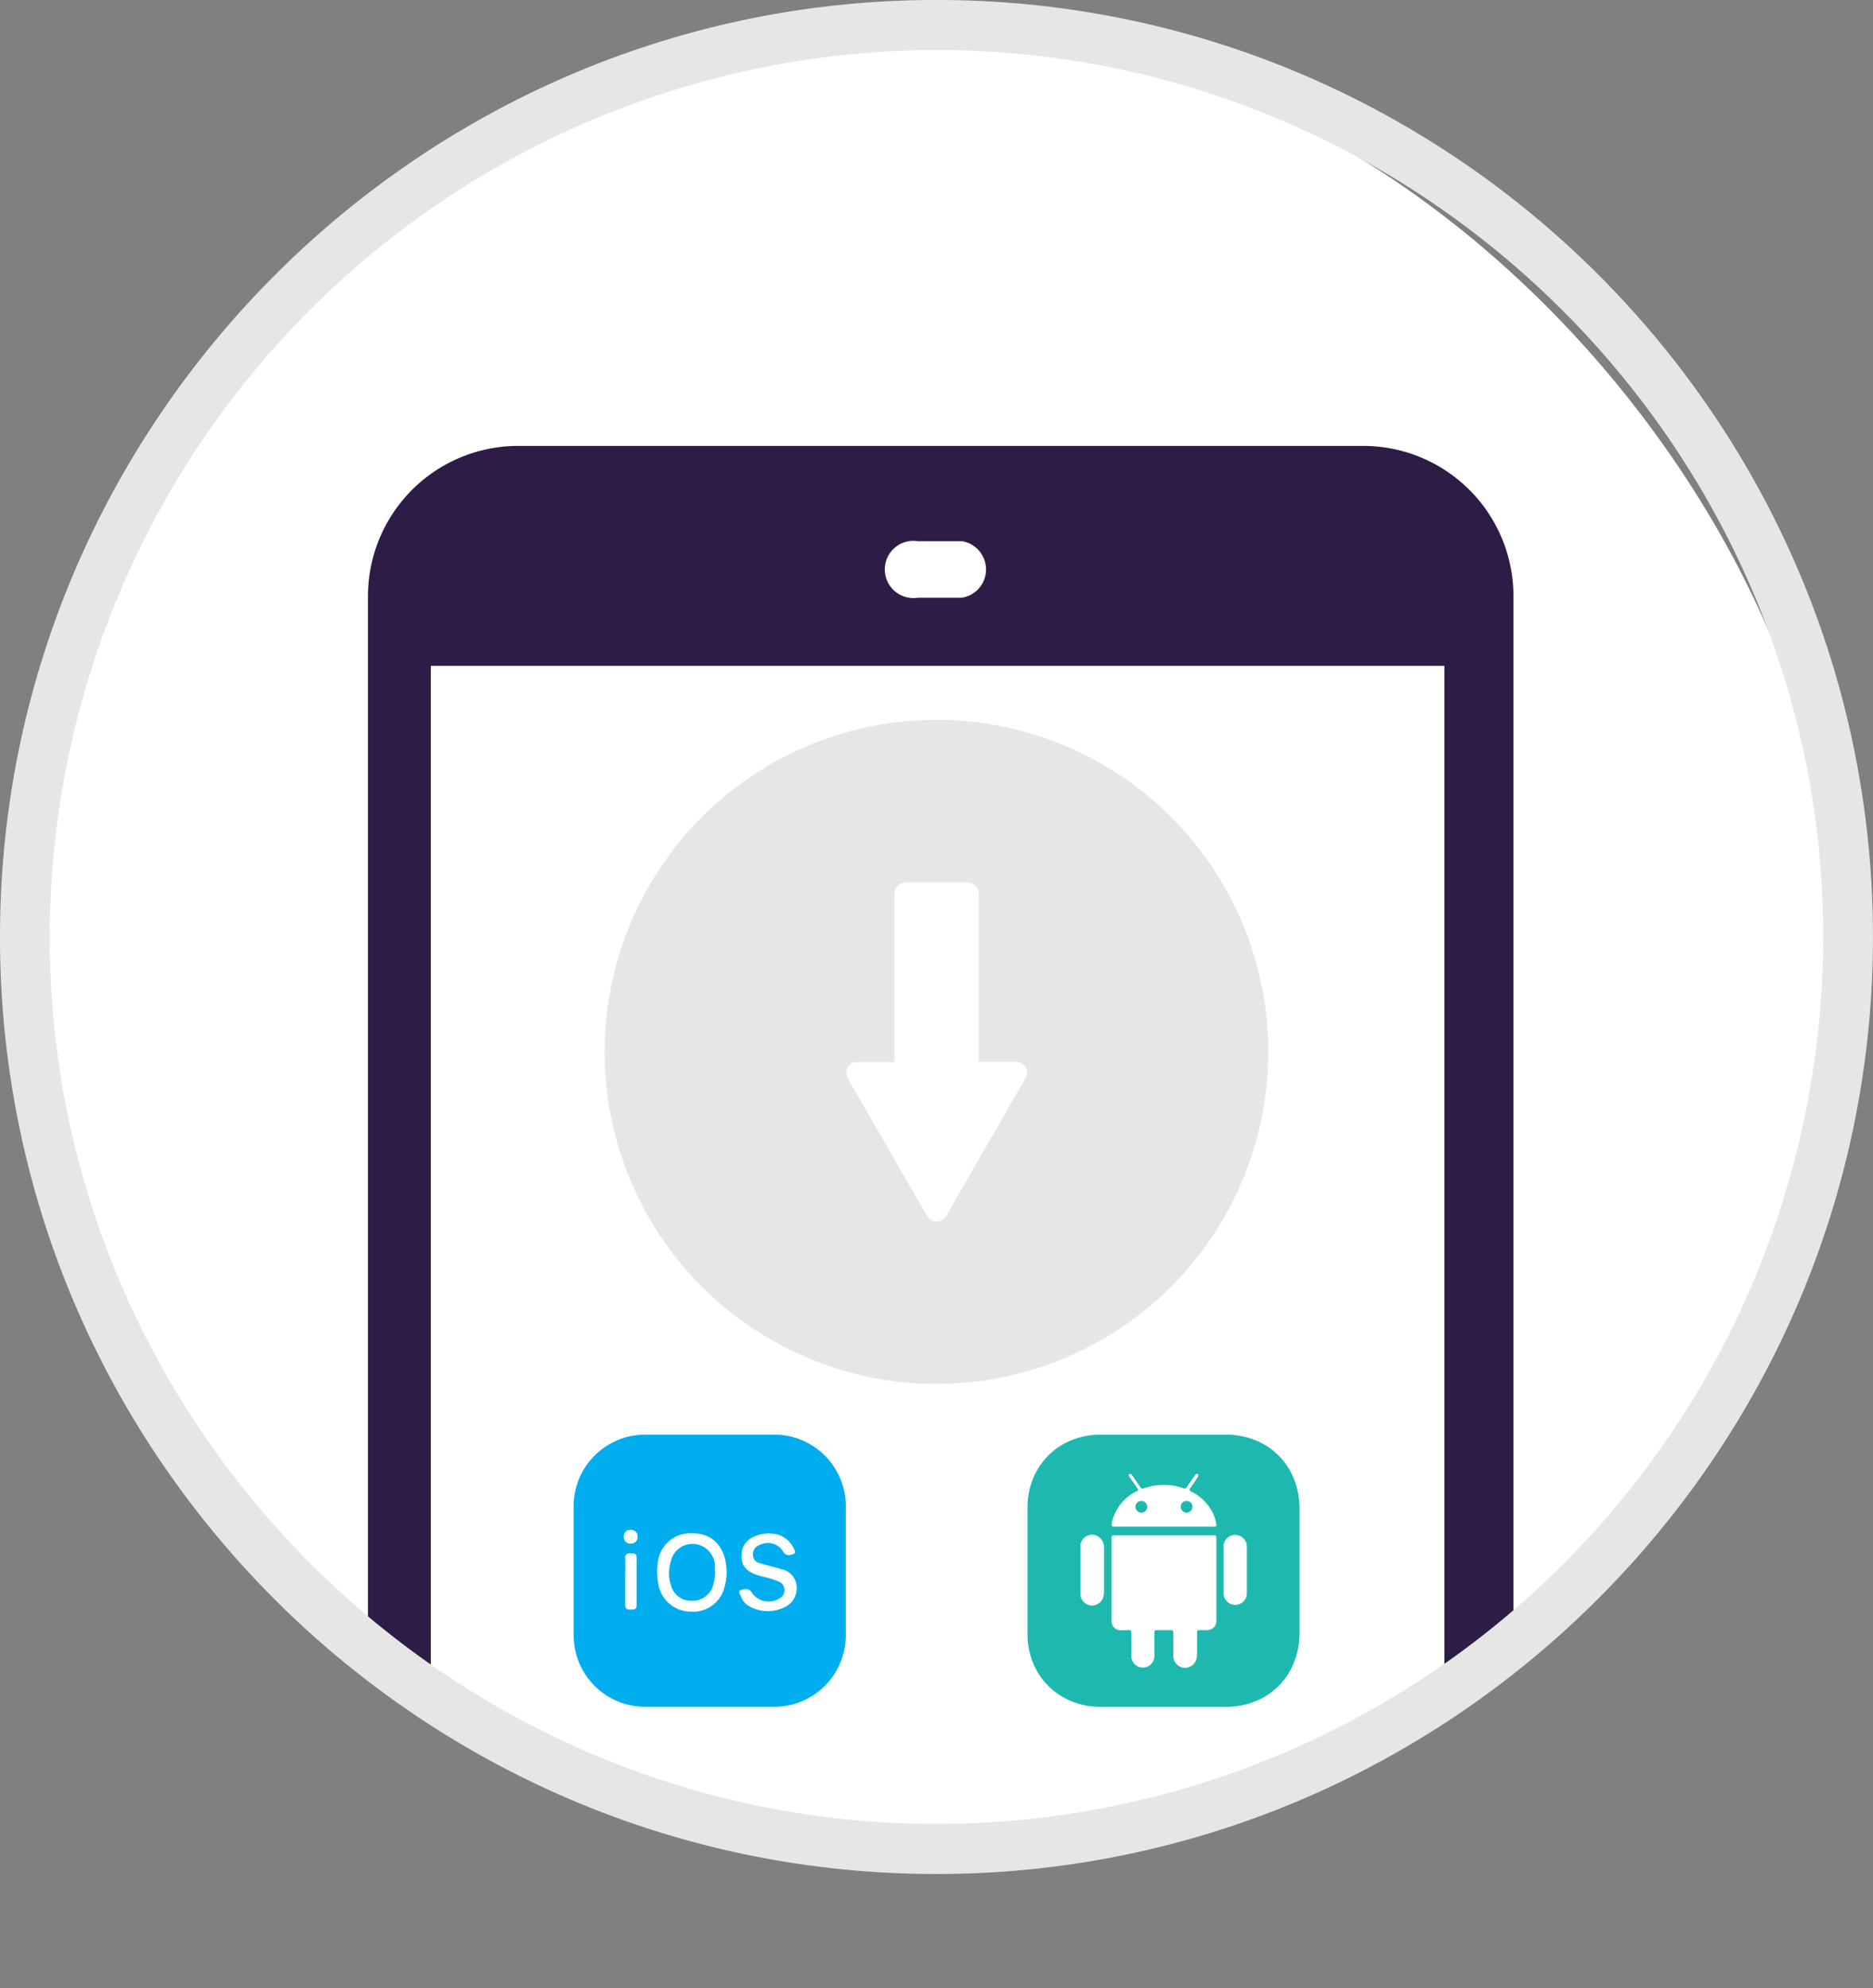
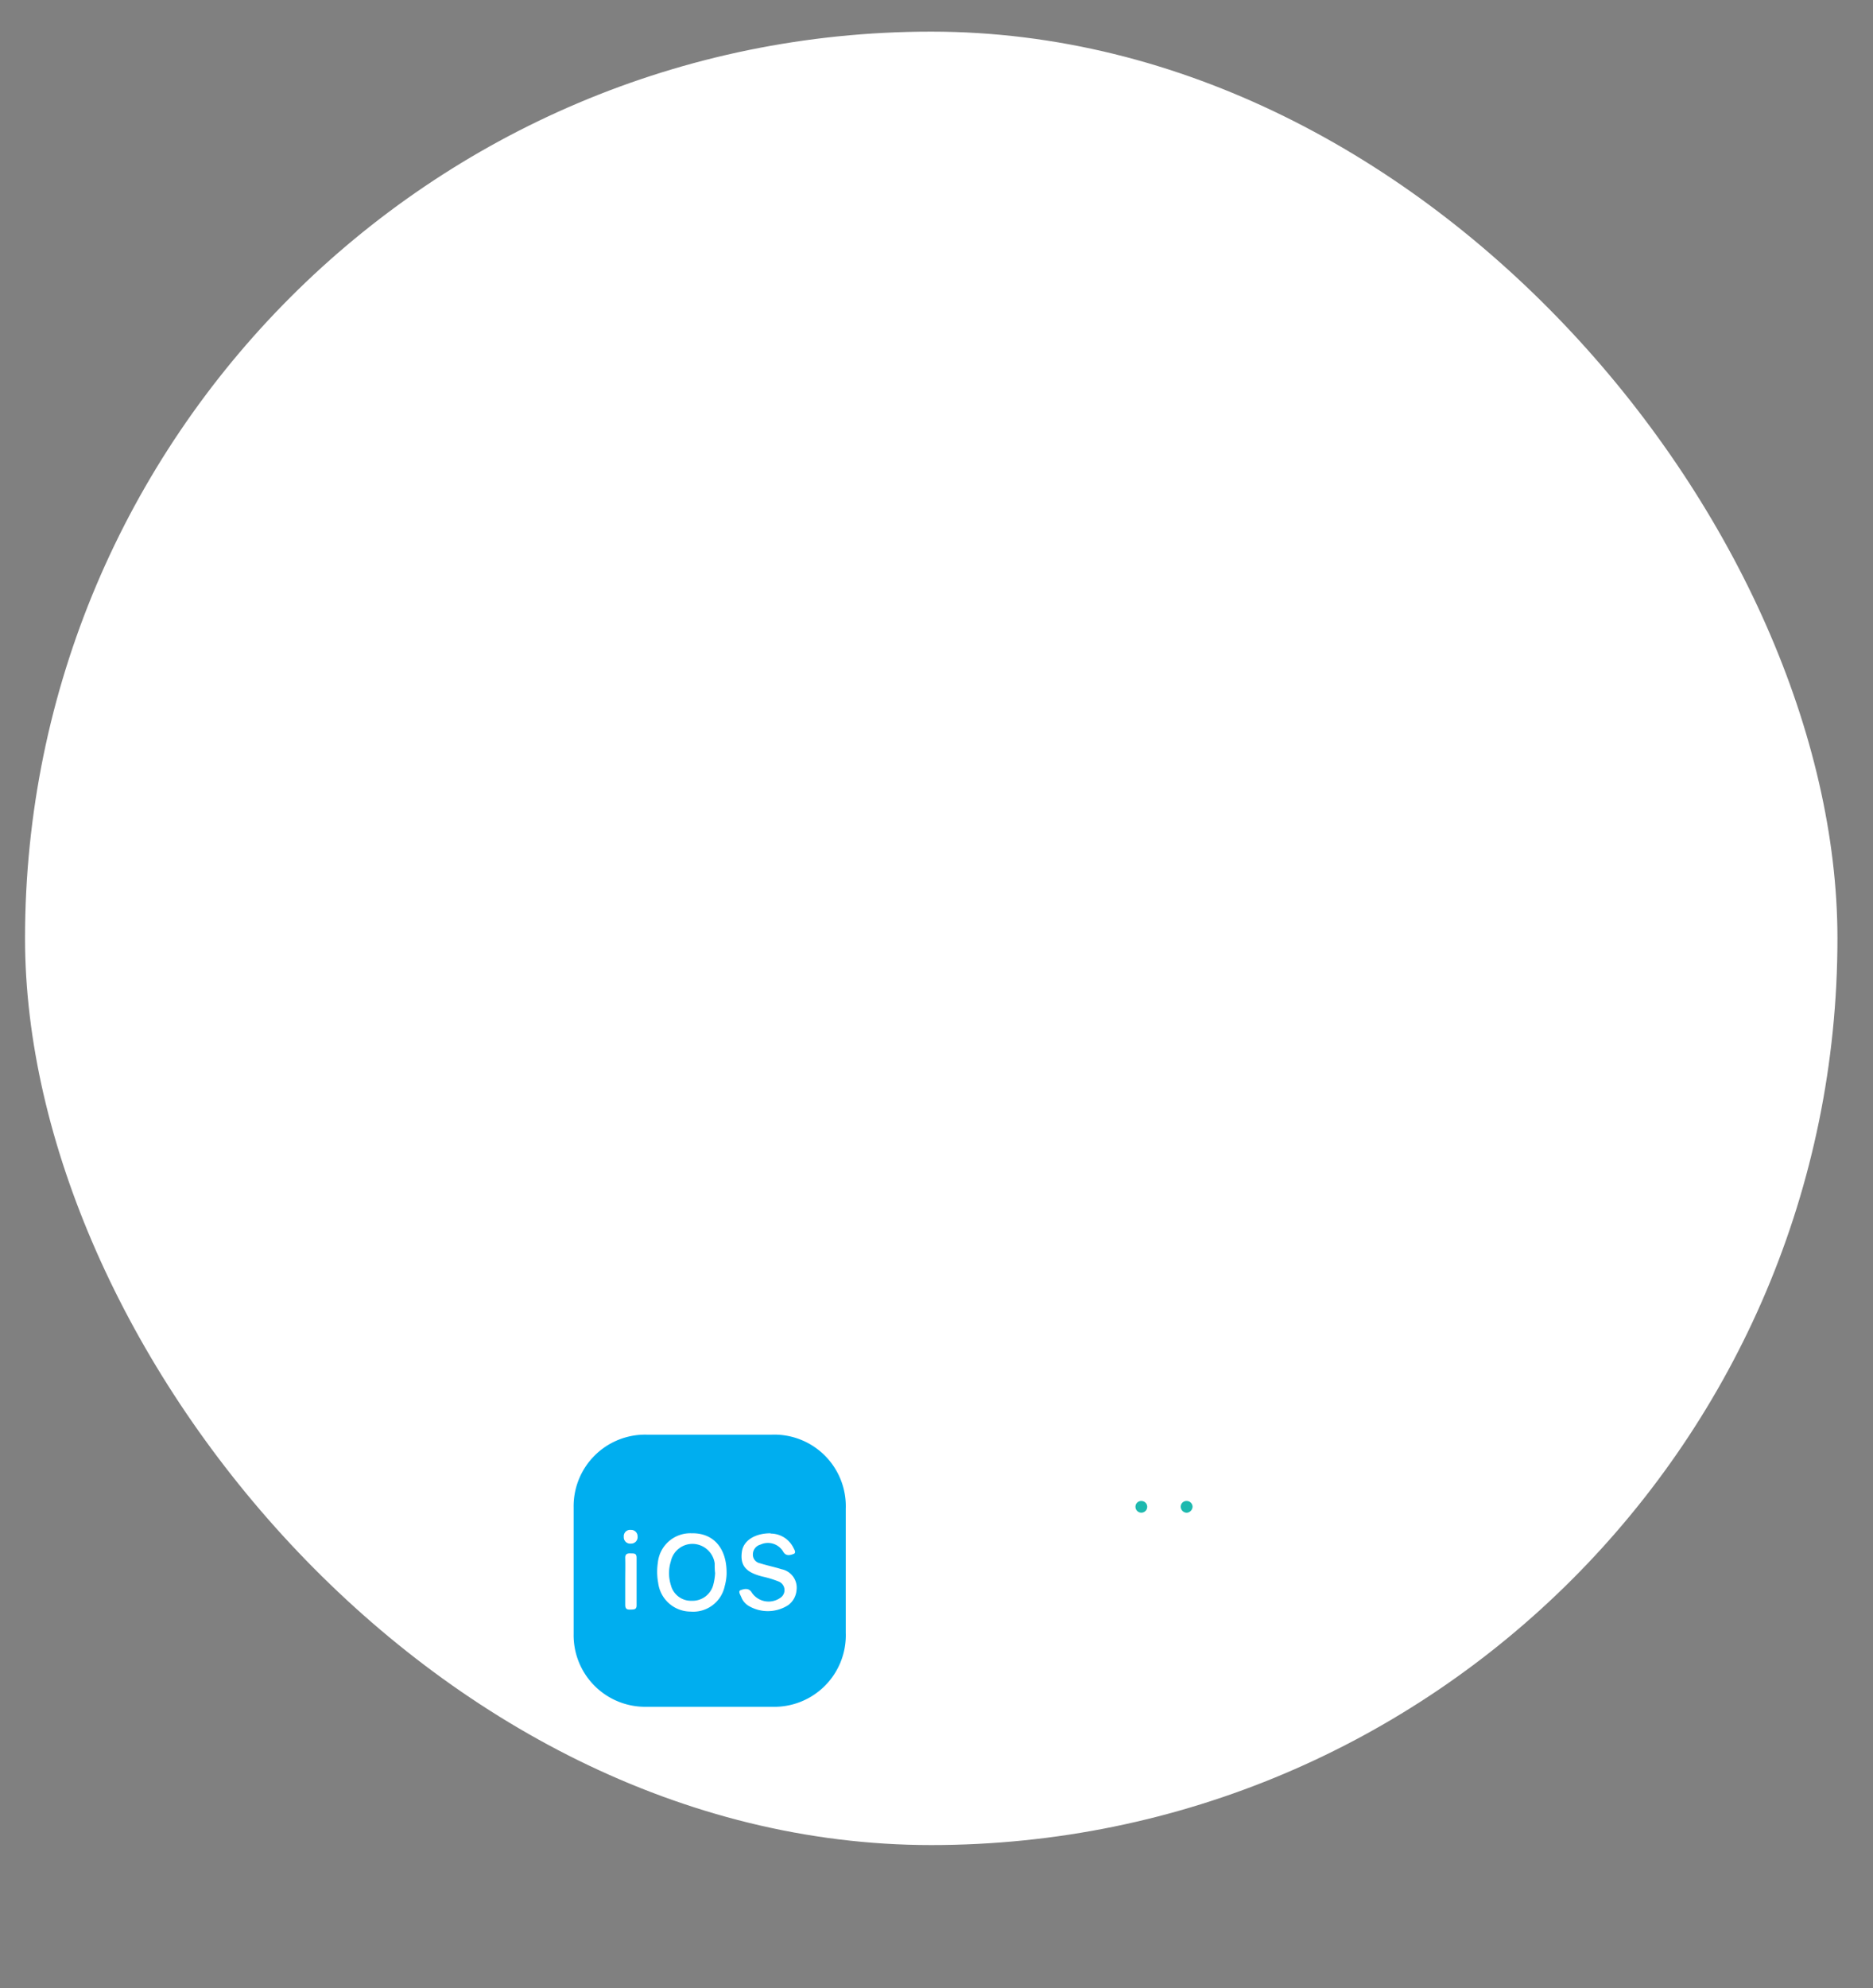
<svg xmlns="http://www.w3.org/2000/svg" viewBox="0 0 261.83 277.77">
  <rect x="0" y="0" width="261.83" height="277.77" fill="#808080" stroke="none" />
  <defs>
    <style>.cls-1{fill:none;}.cls-2{isolation:isolate;}.cls-3{fill:#fff;}.cls-4{clip-path:url(#clip-path);}.cls-5{fill:#2d1c46;}.cls-6,.cls-7{fill:#e6e6e5;}.cls-7{mix-blend-mode:multiply;}.cls-8{fill:#00aeef;}.cls-9{fill:#1db9af;}</style>
    <clipPath id="clip-path" transform="translate(-253.09 -253.09)">
-       <circle class="cls-1" cx="384" cy="384" r="127.41" />
-     </clipPath>
+       </clipPath>
  </defs>
  <title>download</title>
  <g class="cls-2">
    <g id="Layer_1" data-name="Layer 1">
      <rect class="cls-3" x="3.5" y="4.42" width="253.36" height="253.36" rx="126.68" />
      <g class="cls-4">
        <path class="cls-3" d="M455,346.47V527.54a20.75,20.75,0,0,1-11.27,3.32H325.46a20.73,20.73,0,0,1-12.15-3.92V346.47Z" transform="translate(-253.09 -253.09)" />
        <path class="cls-5" d="M443.7,315.39H325.46a21,21,0,0,0-20.93,20.92V509.58a20.93,20.93,0,0,0,8.78,17V346.12H455V527.19a21,21,0,0,0,9.66-17.61V336.31A21,21,0,0,0,443.7,315.39ZM387.56,336.6h-6.15a4,4,0,1,1,0-7.9h6.15a4,4,0,0,1,0,7.9Z" transform="translate(-253.09 -253.09)" />
-         <rect class="cls-5" x="99.55" y="116.54" width="64" height="64" rx="13.44" />
      </g>
-       <path class="cls-6" d="M386.94,514.88c-74.51,1.65-135.47-59.31-133.82-133.82,1.54-69.72,58.22-126.4,127.94-127.94,74.51-1.65,135.47,59.31,133.82,133.82C513.34,456.66,456.66,513.34,386.94,514.88Zm1.17-254.73a124.05,124.05,0,0,0-128,128C262.26,453,315,505.74,379.89,507.85a124,124,0,0,0,128-128C505.74,315,453,262.26,388.11,260.15Z" transform="translate(-253.09 -253.09)" />
-       <circle class="cls-7" cx="130.91" cy="146.96" r="46.39" />
      <path class="cls-3" d="M396.46,403.72,385.34,423a1.53,1.53,0,0,1-2.64,0l-11.11-19.25a1.53,1.53,0,0,1,1.32-2.29h5.21V378a1.63,1.63,0,0,1,1.62-1.63h8.56a1.62,1.62,0,0,1,1.62,1.63v23.43h5.21A1.53,1.53,0,0,1,396.46,403.72Z" transform="translate(-253.09 -253.09)" />
      <path class="cls-8" d="M352.19,491.55h-8.7a10,10,0,0,1-10.21-10.16q0-8.85,0-17.69a10,10,0,0,1,10.2-10.17H361a10,10,0,0,1,10.32,10.35V481.2A10,10,0,0,1,361,491.55Zm-2.39-24.24a4.56,4.56,0,0,0-4.75,4.12,8.6,8.6,0,0,0,.05,2.82,4.58,4.58,0,0,0,4.53,4,4.5,4.5,0,0,0,4.77-3.56,7.31,7.31,0,0,0,.26-1.61C354.76,469.49,352.89,467.25,349.8,467.31Zm11,0c-2.24,0-3.79,1.06-4,2.56-.27,1.93.53,2.89,2.85,3.48a14.53,14.53,0,0,1,2.27.69,1.29,1.29,0,0,1,.25,2.29,2.84,2.84,0,0,1-3.95-.68c-.43-.78-1.13-.56-1.58-.4s0,.72.11,1.07a2.46,2.46,0,0,0,.94,1.1,5.26,5.26,0,0,0,5.61-.09,2.87,2.87,0,0,0,1.13-2,2.63,2.63,0,0,0-2.09-3c-1-.32-2-.51-3-.83a1.22,1.22,0,0,1-1-1.28,1.41,1.41,0,0,1,1.06-1.33,2.47,2.47,0,0,1,3.18,1c.39.67,1,.47,1.44.31s.08-.65-.05-.93A3.55,3.55,0,0,0,360.82,467.35ZM340.49,474c0,1.1,0,2.2,0,3.29,0,.63.27.7.77.68s.83,0,.82-.63q0-3.3,0-6.6c0-.68-.38-.6-.82-.62s-.8.05-.77.67C340.52,471.83,340.49,472.9,340.49,474Zm-.2-6.18a.89.89,0,0,0,1,.93.9.9,0,0,0,.93-1,.89.89,0,0,0-.94-.91A.88.88,0,0,0,340.29,467.79Z" transform="translate(-253.09 -253.09)" />
      <path class="cls-8" d="M353.06,472.87a8,8,0,0,1-.28,1.71,3,3,0,0,1-3,2.16,2.9,2.9,0,0,1-2.91-2.2,5.53,5.53,0,0,1,0-3.32,3.1,3.1,0,0,1,3.13-2.43,3.17,3.17,0,0,1,3,2.72C353,472,353,472.47,353.06,472.87Z" transform="translate(-253.09 -253.09)" />
-       <path class="cls-9" d="M412.63,462.8a.79.79,0,0,0-.81.81.82.82,0,1,0,1.64,0A.81.81,0,0,0,412.63,462.8Zm6.34,0a.79.79,0,0,0-.82.82.85.85,0,0,0,.82.82.87.87,0,0,0,.83-.85A.81.81,0,0,0,419,462.8Zm0,0a.79.79,0,0,0-.82.82.85.85,0,0,0,.82.82.87.87,0,0,0,.83-.85A.81.81,0,0,0,419,462.8Zm-6.34,0a.79.79,0,0,0-.81.81.82.82,0,1,0,1.64,0A.81.81,0,0,0,412.63,462.8Zm6.34,0a.79.79,0,0,0-.82.82.85.85,0,0,0,.82.82.87.87,0,0,0,.83-.85A.81.81,0,0,0,419,462.8Zm-6.34,0a.79.79,0,0,0-.81.81.82.82,0,1,0,1.64,0A.81.81,0,0,0,412.63,462.8Zm0,0a.79.79,0,0,0-.81.81.82.82,0,1,0,1.64,0A.81.81,0,0,0,412.63,462.8Zm6.34,0a.79.79,0,0,0-.82.82.85.85,0,0,0,.82.82.87.87,0,0,0,.83-.85A.81.81,0,0,0,419,462.8Zm0,0a.79.79,0,0,0-.82.82.85.85,0,0,0,.82.82.87.87,0,0,0,.83-.85A.81.81,0,0,0,419,462.8Zm-6.34,0a.79.79,0,0,0-.81.81.82.82,0,1,0,1.64,0A.81.81,0,0,0,412.63,462.8Z" transform="translate(-253.09 -253.09)" />
-       <path class="cls-9" d="M433.93,459.61a9.61,9.61,0,0,0-5.25-5.26,11,11,0,0,0-4.25-.82h-17.5a10.88,10.88,0,0,0-4.17.82,9.75,9.75,0,0,0-5.2,5.17,10.57,10.57,0,0,0-.83,4.18v17.69a10.45,10.45,0,0,0,.82,4.15,9.69,9.69,0,0,0,5.22,5.19,10.54,10.54,0,0,0,4.16.83h17.51a10.82,10.82,0,0,0,4.28-.84,9.58,9.58,0,0,0,5.21-5.25,10.91,10.91,0,0,0,.82-4.27V463.87A11,11,0,0,0,433.93,459.61Zm-6.54,9.56c0,1.1,0,2.18,0,3.27v3.24a1.63,1.63,0,1,1-3.26,0c0-2.15,0-4.32,0-6.49a1.61,1.61,0,0,1,1.21-1.6,1.63,1.63,0,0,1,1.83.76A1.53,1.53,0,0,1,427.39,469.17ZM412,460.9c-.32-.48-.66-.95-1-1.44-.09-.12-.21-.27-.05-.4s.3,0,.4.15c.37.54.75,1.07,1.11,1.61a.42.42,0,0,0,.56.2,8.27,8.27,0,0,1,5.49,0,.37.37,0,0,0,.5-.18c.36-.54.74-1.08,1.11-1.6.1-.14.2-.32.39-.2s.05.3,0,.44c-.32.48-.65,1-1,1.46-.19.26-.16.39.14.56a6.62,6.62,0,0,1,3,3,6.07,6.07,0,0,1,.46,1.48c.06.31,0,.4-.34.4H409c-.52,0-.58-.08-.47-.57a6.34,6.34,0,0,1,3.35-4.32C412.27,461.29,412.28,461.31,412,460.9Zm-3.09,6.68h13.64c.57,0,.58,0,.58.56v11.25a1.3,1.3,0,0,1-1.45,1.45c-.25,0-.5,0-.75,0-.48,0-.5,0-.5.5,0,.82,0,1.63,0,2.45,0,.31,0,.61-.06.92a1.64,1.64,0,0,1-3.26-.18c0-1,0-2.11,0-3.16,0-.51,0-.52-.51-.53H415c-.49,0-.52,0-.53.52,0,1,0,2.06,0,3.09a1.62,1.62,0,1,1-3.24,0c0-1,0-2.1,0-3.15,0-.42,0-.46-.48-.47a6.75,6.75,0,0,1-1.27,0,1.24,1.24,0,0,1-1-1.27c0-3.84,0-7.67,0-11.51C408.43,467.65,408.58,467.58,408.9,467.58Zm-1.48,1.8v6.17a3.4,3.4,0,0,1-.06.46,1.66,1.66,0,0,1-1.67,1.4,1.68,1.68,0,0,1-1.59-1.66c0-1.09,0-2.2,0-3.3s0-2.17,0-3.27a1.65,1.65,0,0,1,1.91-1.65A1.75,1.75,0,0,1,407.42,469.38Z" transform="translate(-253.09 -253.09)" />
+       <path class="cls-9" d="M412.63,462.8a.79.79,0,0,0-.81.81.82.82,0,1,0,1.64,0A.81.81,0,0,0,412.63,462.8Zm6.34,0a.79.79,0,0,0-.82.82.85.85,0,0,0,.82.82.87.87,0,0,0,.83-.85A.81.81,0,0,0,419,462.8Zm0,0a.79.79,0,0,0-.82.82.85.85,0,0,0,.82.82.87.87,0,0,0,.83-.85Zm-6.34,0a.79.79,0,0,0-.81.81.82.82,0,1,0,1.64,0A.81.81,0,0,0,412.63,462.8Zm6.34,0a.79.79,0,0,0-.82.82.85.85,0,0,0,.82.82.87.87,0,0,0,.83-.85A.81.81,0,0,0,419,462.8Zm-6.34,0a.79.79,0,0,0-.81.81.82.82,0,1,0,1.64,0A.81.81,0,0,0,412.63,462.8Zm0,0a.79.79,0,0,0-.81.81.82.82,0,1,0,1.64,0A.81.81,0,0,0,412.63,462.8Zm6.34,0a.79.79,0,0,0-.82.82.85.85,0,0,0,.82.82.87.87,0,0,0,.83-.85A.81.81,0,0,0,419,462.8Zm0,0a.79.79,0,0,0-.82.82.85.85,0,0,0,.82.82.87.87,0,0,0,.83-.85A.81.81,0,0,0,419,462.8Zm-6.34,0a.79.79,0,0,0-.81.81.82.82,0,1,0,1.64,0A.81.81,0,0,0,412.63,462.8Z" transform="translate(-253.09 -253.09)" />
    </g>
  </g>
</svg>